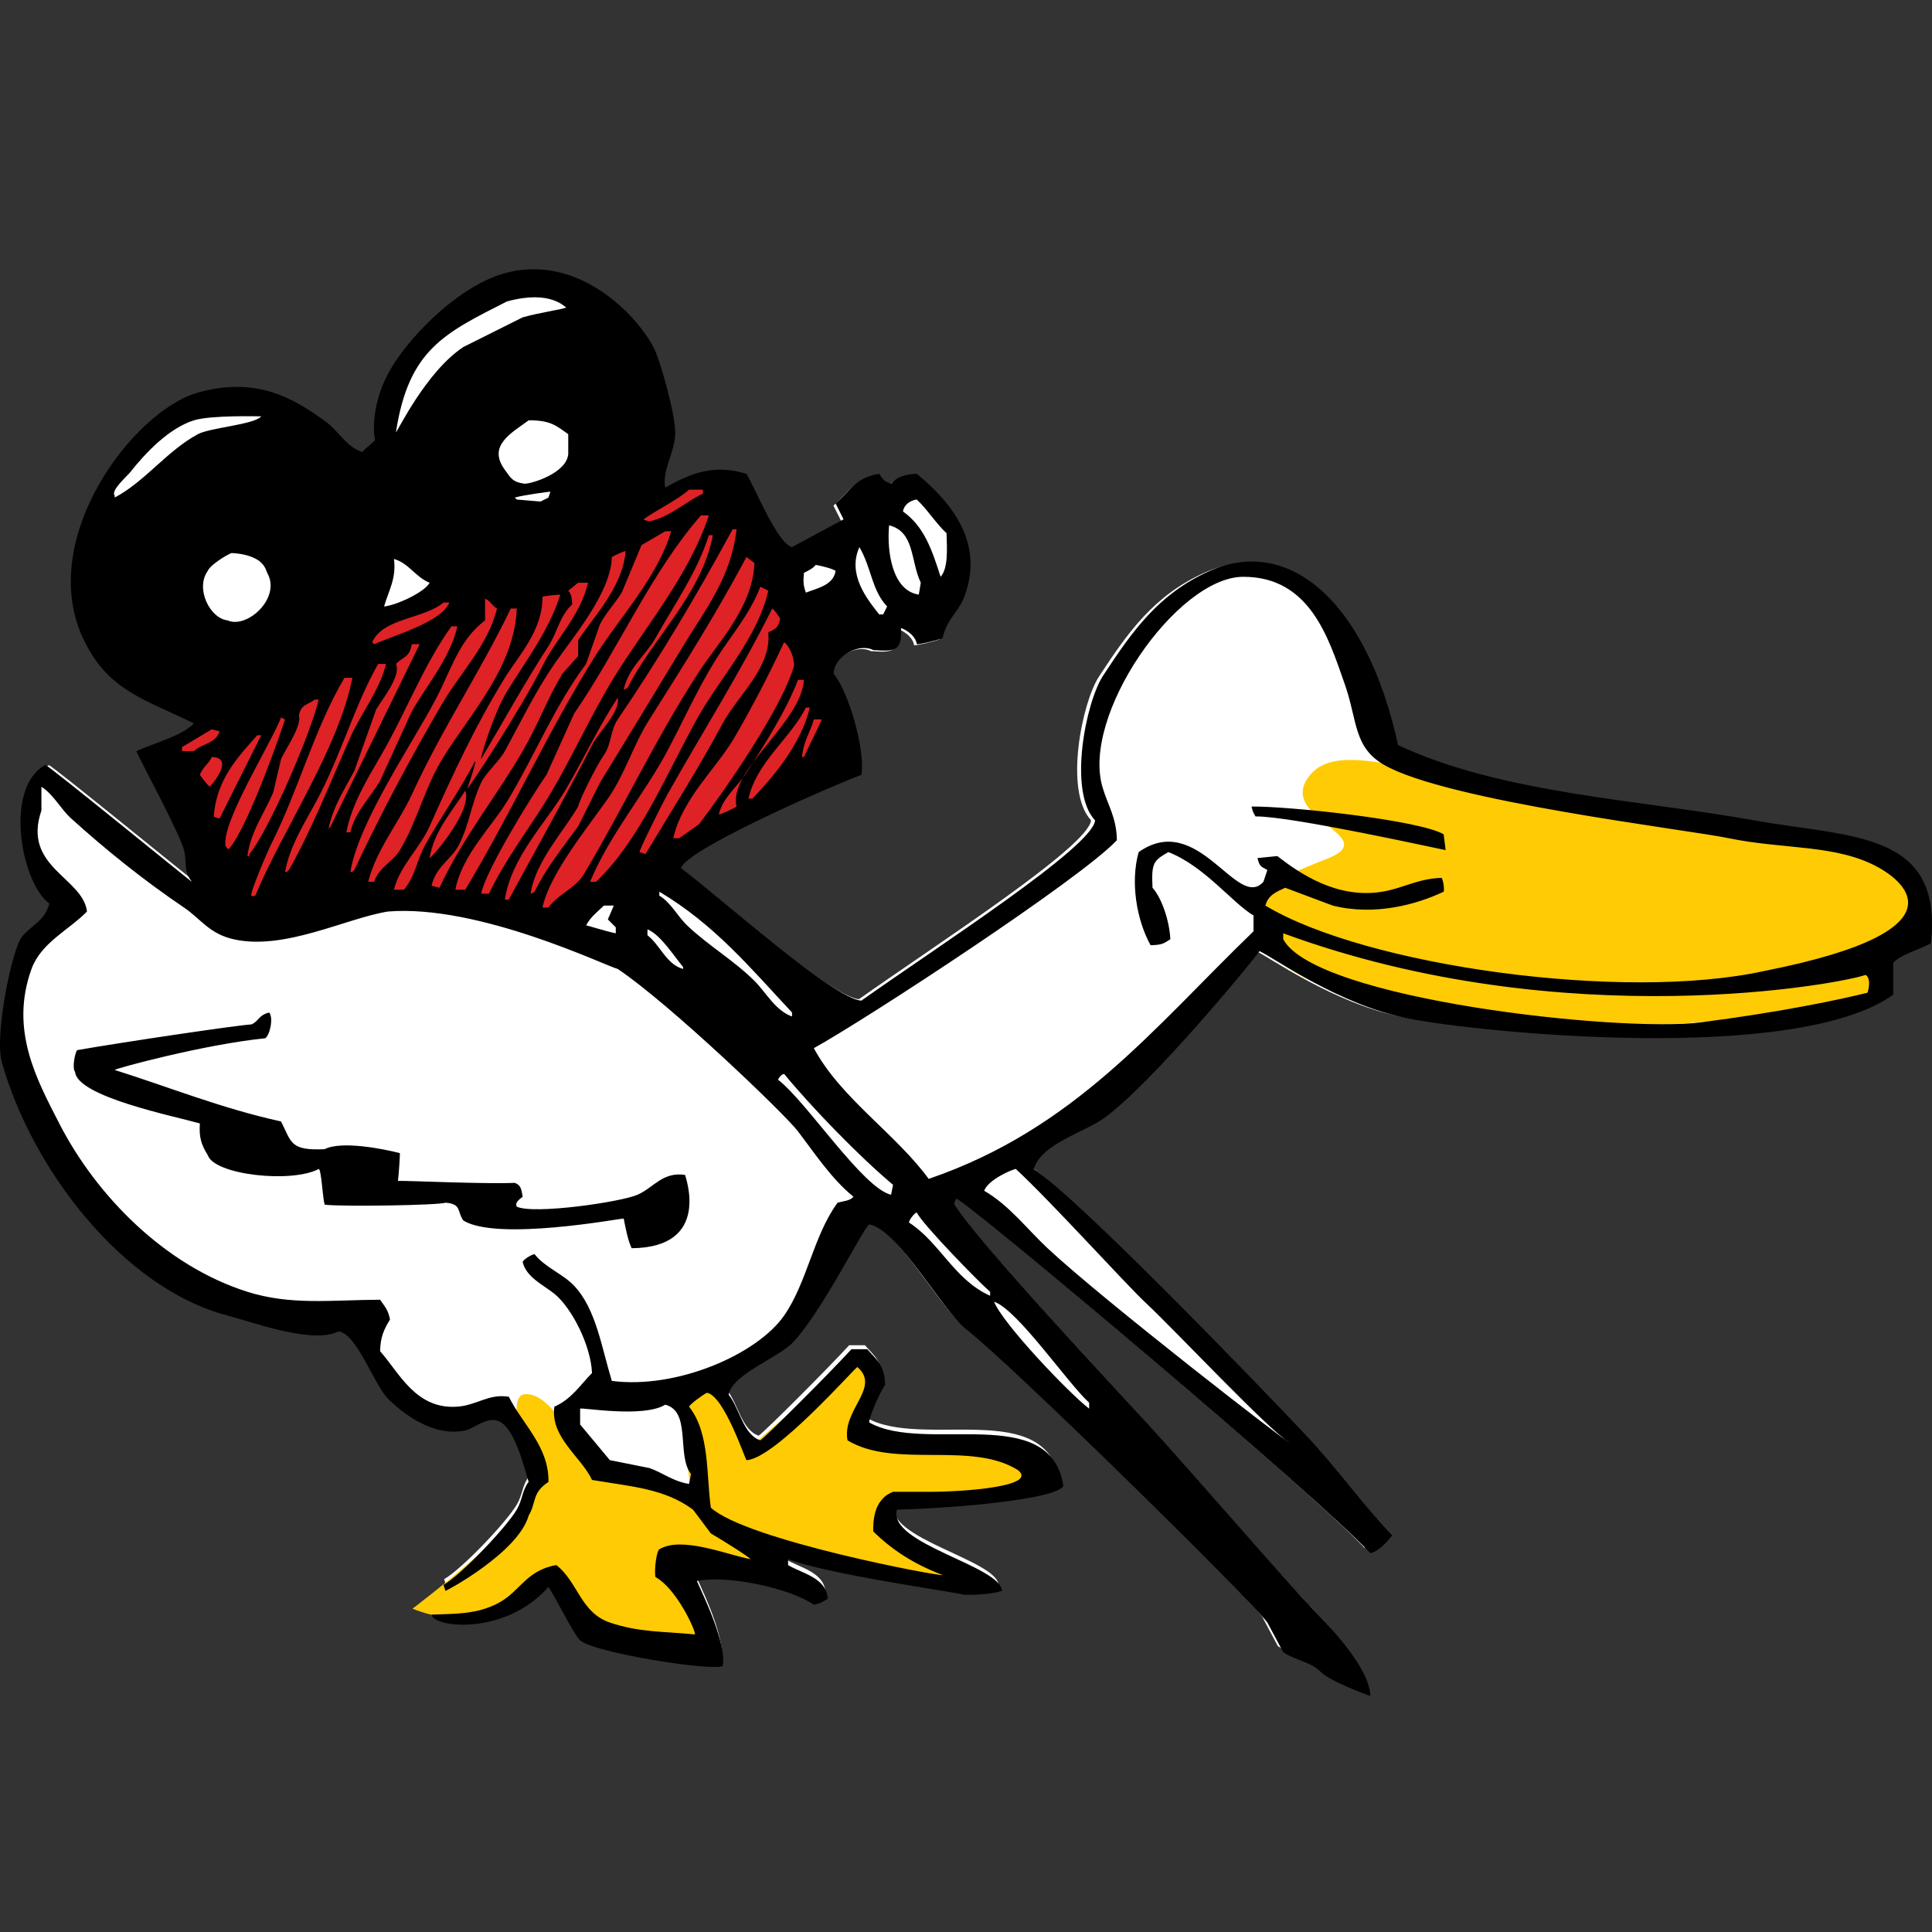
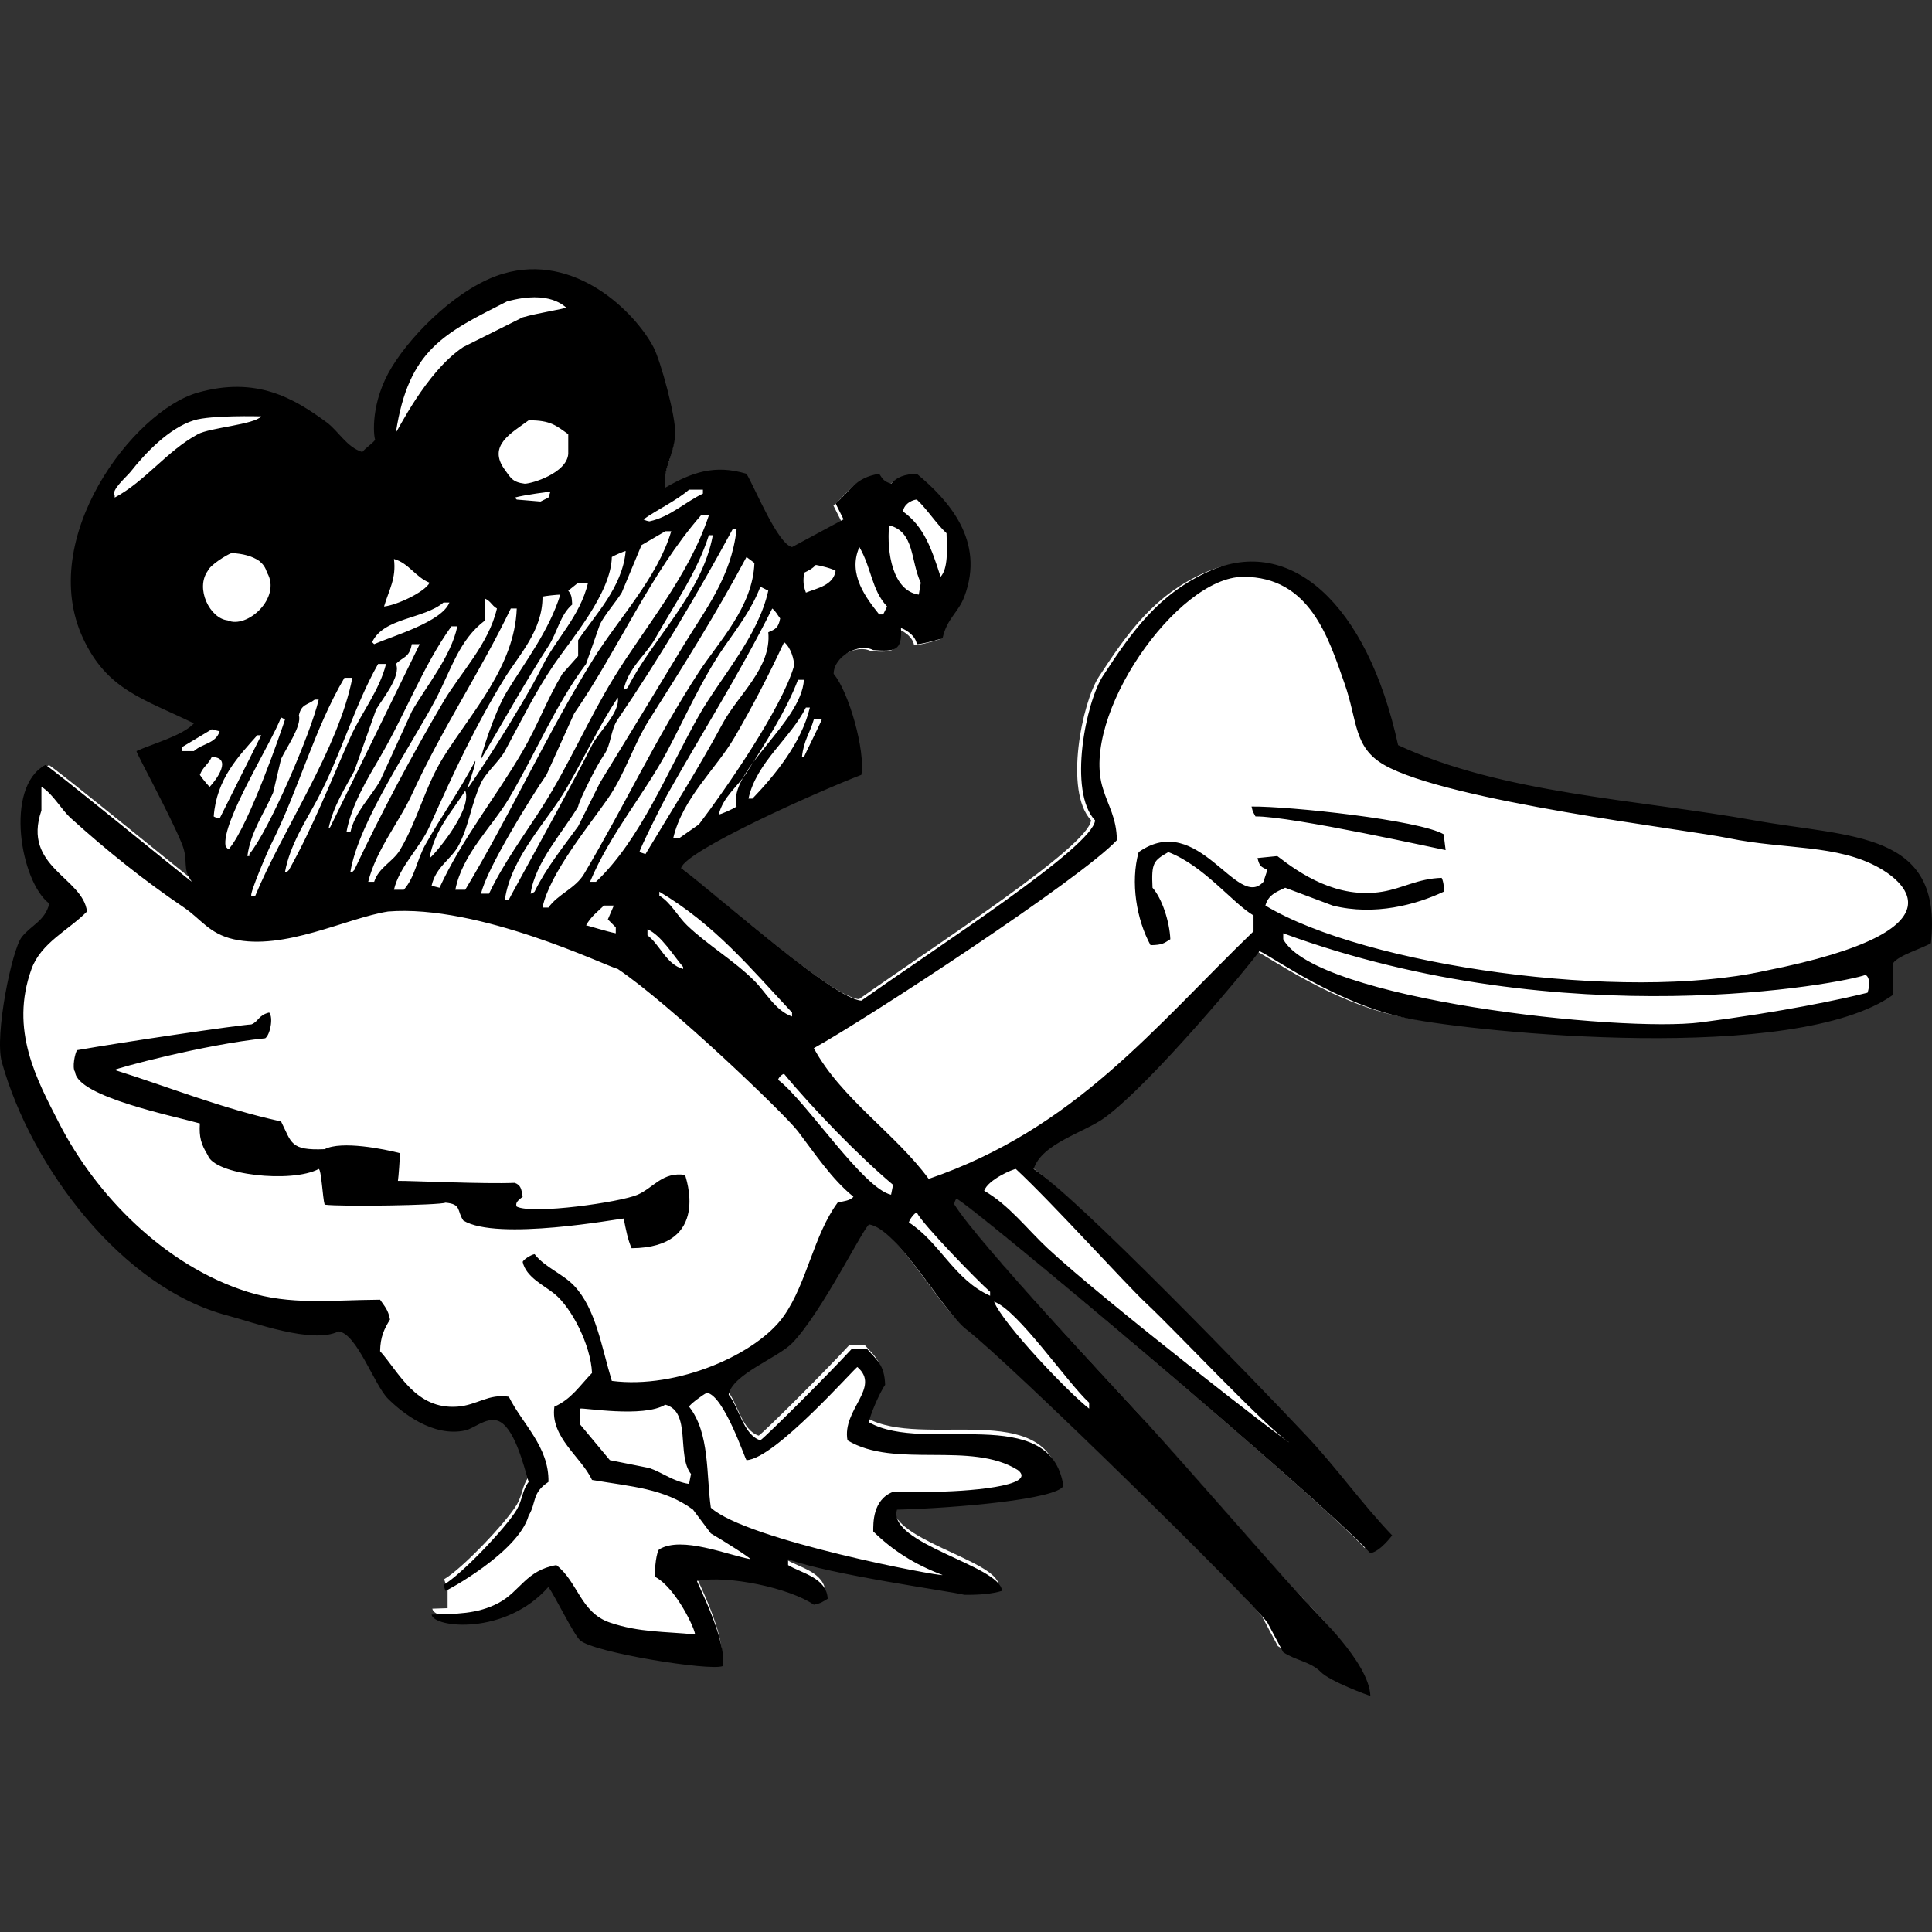
<svg xmlns="http://www.w3.org/2000/svg" version="1.1" id="dessin" x="0px" y="0px" width="500px" height="500px" viewBox="0 0 500 500" enable-background="new 0 0 500 500" xml:space="preserve">
  <rect x="0" y="0" width="500" height="500" fill="#333333" stroke="none" />
  <path id="white" fill-rule="evenodd" clip-rule="evenodd" fill="#FFFFFF" d="M497.1,243.826c-1.975,1.254-8.323,3.114-9.669,5.089  c0,2.714,0,5.428,0,8.142c-25.189,18.022-106.832,9.659-124.672,6.107c-17.84-3.553-34.242-15.498-38.165-17.302  c-2.249,3.232-27.405,33.666-39.692,42.745c-5.228,3.863-16.235,6.623-18.318,13.231c10.867,6.917,57.095,54.733,70.224,68.696  c7.662,8.149,14.134,17.349,21.882,25.443c-0.17,0.17-2.945,4.03-5.599,4.58c-13.938-15.073-103.564-90.264-106.353-91.087  c-0.339,0.339-0.679,1.357-0.51,1.525c6.133,9.762,40.571,46.368,49.362,55.976c10.641,11.634,37.995,43.255,41.727,46.816  c1.353,1.841,15.458,14.774,15.774,23.408c-0.339,0-10.392-3.724-12.722-6.106c-2.587-2.647-6.464-2.957-9.668-5.09  c-1.357-2.543-2.715-5.089-4.071-7.633c-5.523-7.177-66.502-66.969-77.348-75.313c-6.06-4.662-17.563-25.749-24.934-26.97  c-1.188,0.17-12.281,22.83-19.847,30.532c-3.695,3.762-15.471,8.045-16.284,13.23c2.68,3.229,3.769,10.348,8.143,11.704  c2.034-1.526,17.641-17.132,23.408-23.407c1.356,0,2.713,0,4.07,0c2.381,2.751,4.414,3.96,4.58,9.159  c-1.286,1.718-4.333,8.678-4.07,9.668c14.446,8.134,46.534-5.333,49.869,16.284c-1.646,3.431-27.361,5.701-42.745,6.106  c-2.583,8.741,26.589,14.395,26.969,20.863c-2.488,0.783-5.861,1.066-9.668,1.018c-3.236-0.849-34.776-5.197-45.289-9.159  c0,0.509,0,1.018,0,1.526c3.429,2.09,9.92,3.23,10.177,8.651c-1.315,0.764-1.619,1.142-3.563,1.526  c-6.241-4.293-22.105-7.661-30.021-6.106c0,0.509,7.764,15.33,6.615,21.882c-3.23,1.326-33.1-3.461-36.639-6.616  c-1.623-1.446-6.348-11.154-8.142-13.738c-11.058,12.598-29.556,10.512-30.022,7.123c1.343-0.051,2.655-0.082,3.949-0.131v-6.148  c-0.24,0.121-0.382,0.186-0.387,0.173c-0.17-0.508-0.339-1.017-0.509-1.526c4.555-2.585,16.129-14.762,18.828-19.337  c1.466-2.485,1.404-5.03,3.053-7.125c-1.337-4.462-3.799-14.576-8.141-15.774c-2.877-0.793-5.959,2.068-8.142,2.545  c-8.305,1.814-16.233-4.551-19.846-8.142c-3.568-3.547-7.997-16.76-12.722-17.302c-6.688,3.366-21.92-2.351-28.498-4.071  c-27.088-7.089-50.446-37.999-58.01-65.135c-1.92-6.888,2.595-28.813,5.088-32.059c2.39-3.11,5.969-4.098,7.124-8.651  c-7.36-5.457-11.667-29.917-1.018-35.621c0.51-0.169,37.657,30.193,37.657,30.023c-2.648-3.342-0.771-5.246-2.545-9.668  c-2.898-7.229-11.874-23.578-11.705-23.916c3.981-1.847,11.841-3.937,14.758-7.125c-13.156-6.376-22.319-8.622-28.497-21.881  c-11.926-25.601,12.854-58.4,29.515-63.1c15.047-4.245,24.652,1.437,33.076,7.633c3.067,2.256,5.138,6.385,9.16,7.633  c1.207-1.362,2.431-2.007,3.313-3.122c-0.44-1.206-1.241-9.694,4.321-18.759c5.533-9.026,17.496-20.655,28.496-23.917  c18.572-5.507,33.904,9.839,38.674,18.828c1.838,3.461,5.826,18.054,5.598,22.391c-0.294,5.588-3.424,9.43-2.544,13.739  c6.763-3.892,12.65-6.037,20.864-3.562c2.218,3.686,7.977,17.989,11.703,18.828c4.41-2.374,8.821-4.75,13.231-7.123  c-0.679-1.357-1.357-2.714-2.036-4.072c3.733-3.172,4.948-6.641,11.196-7.633c0.925,1.397,1.19,1.948,3.052,2.544  c1.508-1.703,3.444-2.451,6.616-2.544c8.082,6.712,17.646,17.173,12.213,31.55c-1.584,4.192-4.428,5.519-5.598,10.687  c-1.866,0.679-6.276,1.696-6.616,1.526c-0.376-2.625-3.901-4.241-4.071-4.07c0.324,5.777-1.486,6.02-7.123,5.596  c-3.69-1.92-10.153,1.618-10.178,6.107c3.942,4.672,8.185,19.809,7.124,25.952c-11.483,4.427-45.09,19.455-46.307,23.917  c10.685,8.142,39.249,33.695,46.307,34.095c19.731-13.988,59.522-39.543,60.046-46.307c-7.011-7.46-2.351-30.441,2.035-37.148  c7.489-11.451,14.317-21.143,27.479-26.97c20.471-9.062,40.305,8.006,48.342,44.78c26.772,12.488,61.559,13.948,91.597,19.338  C476.611,216.725,500.28,214.923,497.1,243.826z" />
-   <path id="red_1_" fill-rule="evenodd" clip-rule="evenodd" fill="#DE2226" d="M39,195c0,0,123-73,145.5-70s35,73.5,35,73.5l-80,43  c0,0-17-9.5-36-7s-47,5.5-47,5.5L39,195z" />
-   <path id="yellow_1_" fill-rule="evenodd" clip-rule="evenodd" fill="#FFCB04" d="M484.25,248.329c0,0,4.5,7.5,2.5,9.5  s-111.5,21-154.5-8c-11.5-12-7.5-18.5-7.5-18.5s3-3,18.5-9c15.5-6-14-10.5-4-22c10.134-11.654,44,8,93.5,11  c49.5,3,63.5,14.5,63.5,22L484.25,248.329z M229.75,388.829c0,0-8,5,17.5,19c0,0-29.182,2.805-49-7c-0.5,5-16,6-20,4.5s5,22,5,22  s-29.5-1-33-5s-6-14-6-14s-20.5,10.5-26,10.5s-11.5-2.5-11.5-2.5s32.5-24.5,31-31.5s-7-23.5-2-24s9.5,7,9.5,7l8,12l26,8.5l-4-26.5  l9.5-3l8.5,16.5l27.5-24c0,0,8.5-0.5,0,17c13,5.5,45,8,45.5,12C269.75,388.829,229.75,388.829,229.75,388.829z" />
-   <path id="blackline" fill-rule="evenodd" clip-rule="evenodd" d="M111.694,417.861c6.188-0.237,11.774-0.033,17.427-3.075  c5.5-2.96,7.066-8.415,14.865-9.739c5.598,4.354,6.243,12.275,13.839,14.864s14.19,2.294,22.041,3.076  c0.171-1.025-4.782-11.878-10.251-14.865c-0.342-2.05,0.342-6.834,1.025-7.176c5.795-3.5,17.69,1.485,23.579,2.563  c0-0.342-7.006-4.784-10.251-6.663c-1.538-2.05-3.076-4.101-4.613-6.15c-7.429-5.484-15.867-5.945-26.141-7.688  c-2.744-5.932-10.894-11.051-9.739-18.966c4.42-1.943,6.622-5.52,9.739-8.713c-0.315-7.253-5.316-16.927-9.739-20.503  c-2.723-2.203-7.319-4.285-8.201-8.201c0-0.513,2.05-1.88,3.076-2.051c2.698,3.455,7.27,5.046,10.251,8.201  c5.628,5.957,7.038,15.718,9.739,24.604c16.869,2.192,37.64-6.896,44.593-16.915c5.964-8.594,7.622-20.777,13.839-29.216  c1.451-0.401,3.227-0.456,4.101-1.538c-5.571-4.505-9.979-11.154-14.352-16.915c-3.399-4.479-33.208-33.012-46.644-42.03  c-2.904-0.684-35.871-16.764-59.458-14.865c-10.751,1.701-26.838,10.171-39.98,7.176c-6.323-1.441-8.457-5.249-12.814-8.201  c-10.484-7.102-19.98-14.726-29.216-23.065c-2.729-2.463-4.526-6.19-7.689-8.201c0,2.05,0,4.101,0,6.151  c-5.051,14.634,10.758,17.342,11.79,26.141c-4.637,4.76-11.886,8.05-14.352,14.865c-5.715,15.79,1.347,28.609,7.176,39.98  c9.595,18.719,27.387,36.84,48.694,43.568c11.169,3.526,21.417,2.133,34.342,2.05c1.166,1.744,2.064,2.519,2.563,5.126  c-1.514,2.482-2.488,4.442-2.563,8.201c4.903,5.471,9.191,15.135,19.99,14.352c5.123-0.371,8.061-3.417,13.327-2.563  c3.508,7.085,10.438,12.921,10.251,22.04c-4.388,2.883-3.045,5.306-5.126,8.714c-2.638,9.518-21.472,19.623-21.528,19.478  c-0.171-0.512-0.342-1.024-0.513-1.537c4.589-2.604,16.246-14.869,18.965-19.478c1.477-2.504,1.414-5.067,3.075-7.177  c-1.347-4.495-3.827-14.683-8.201-15.89c-2.897-0.799-6.001,2.083-8.201,2.563c-8.365,1.827-16.351-4.584-19.99-8.201  c-3.594-3.572-8.054-16.882-12.814-17.428c-6.736,3.391-22.081-2.367-28.704-4.101c-27.286-7.141-50.814-38.275-58.433-65.608  c-1.935-6.938,2.613-29.022,5.125-32.292c2.407-3.133,6.011-4.128,7.176-8.714c-7.414-5.497-11.753-30.135-1.025-35.88  c0.513-0.171,37.93,30.413,37.93,30.242c-2.667-3.367-0.777-5.285-2.563-9.739c-2.92-7.282-11.96-23.75-11.789-24.091  c4.01-1.859,11.927-3.965,14.865-7.176c-13.251-6.423-22.481-8.685-28.704-22.041C9.468,139.378,34.429,106.34,51.21,101.605  c15.158-4.276,24.832,1.447,33.317,7.688c3.089,2.272,5.176,6.432,9.227,7.688c1.215-1.372,2.448-2.021,3.336-3.145  c-0.443-1.214-1.25-9.765,4.352-18.896c5.574-9.091,17.624-20.805,28.704-24.091c18.707-5.547,34.15,9.911,38.955,18.965  c1.851,3.486,5.868,18.185,5.638,22.553c-0.296,5.63-3.448,9.499-2.563,13.839c6.813-3.92,12.743-6.081,21.015-3.588  c2.236,3.713,8.036,18.12,11.789,18.965c4.442-2.392,8.885-4.784,13.327-7.176c-0.683-1.367-1.367-2.734-2.05-4.101  c3.76-3.195,4.984-6.689,11.276-7.688c0.932,1.408,1.2,1.962,3.075,2.563c1.519-1.715,3.469-2.469,6.664-2.563  c8.14,6.761,17.774,17.298,12.302,31.779c-1.596,4.223-4.459,5.559-5.638,10.764c-1.879,0.684-6.322,1.709-6.664,1.538  c-0.379-2.645-3.93-4.271-4.101-4.1c0.326,5.82-1.497,6.064-7.176,5.638c-3.716-1.934-10.226,1.629-10.251,6.151  c3.971,4.706,8.245,19.953,7.176,26.141c-11.567,4.459-45.417,19.596-46.644,24.091c10.763,8.201,39.535,33.94,46.644,34.343  c19.875-14.09,59.956-39.832,60.484-46.644c-7.062-7.514-2.368-30.662,2.05-37.418c7.544-11.534,14.422-21.297,27.68-27.166  c20.619-9.128,40.598,8.065,48.693,45.106c26.967,12.579,62.007,14.05,92.263,19.478c24.981,4.481,48.823,2.666,45.619,31.779  c-1.989,1.263-8.384,3.137-9.739,5.125c0,2.733,0,5.468,0,8.201c-25.373,18.153-107.609,9.729-125.579,6.151  s-34.491-15.61-38.443-17.428c-2.265,3.256-27.604,33.91-39.98,43.056c-5.266,3.892-16.354,6.671-18.452,13.327  c10.946,6.968,57.511,55.132,70.734,69.196c7.719,8.209,14.237,17.476,22.041,25.629c-0.171,0.171-2.966,4.06-5.639,4.613  c-14.039-15.183-104.319-90.921-107.127-91.75c-0.342,0.342-0.683,1.367-0.513,1.537c6.177,9.832,40.866,46.705,49.72,56.383  c10.719,11.718,38.271,43.569,42.03,47.157c1.362,1.854,15.57,14.882,15.89,23.578c-0.342,0-10.468-3.751-12.814-6.151  c-2.605-2.666-6.511-2.978-9.738-5.126c-1.367-2.562-2.734-5.126-4.101-7.688c-5.564-7.229-66.986-67.456-77.911-75.86  c-6.104-4.696-17.69-25.937-25.116-27.166c-1.196,0.171-12.37,22.996-19.99,30.754c-3.722,3.789-15.583,8.104-16.402,13.327  c2.699,3.253,3.795,10.423,8.201,11.789c2.05-1.537,17.77-17.257,23.579-23.578c1.367,0,2.733,0,4.1,0  c2.398,2.771,4.446,3.989,4.613,9.227c-1.296,1.73-4.366,8.74-4.101,9.738c14.551,8.192,46.873-5.372,50.232,16.402  c-1.657,3.456-27.561,5.743-43.056,6.151c-2.602,8.805,26.784,14.499,27.167,21.015c-2.507,0.789-5.904,1.074-9.739,1.025  c-3.259-0.855-35.029-5.235-45.619-9.227c0,0.513,0,1.025,0,1.538c3.455,2.104,9.993,3.254,10.251,8.714  c-1.325,0.77-1.631,1.15-3.588,1.538c-6.287-4.324-22.268-7.718-30.241-6.151c0,0.513,7.82,15.441,6.663,22.041  c-3.254,1.336-33.34-3.486-36.905-6.664c-1.635-1.457-6.395-11.235-8.201-13.839C130.796,423.375,112.164,421.274,111.694,417.861z   M131.171,78.027c-16.192,8.226-25.411,12.435-28.704,33.83c0.342,0,7.691-15.57,17.428-22.041  c5.125-2.563,10.252-5.126,15.377-7.688c3.892-1.139,11.105-2.221,11.276-2.563C146.207,79.565,142.546,74.875,131.171,78.027z   M50.186,108.781c-6.446,2.015-12.519,8.405-16.402,13.327c-0.937,1.188-5.221,4.864-4.101,6.151c0,0.171,0,0.341,0,0.512  c7.912-4.199,13.496-12.075,21.528-16.402c3.188-1.717,14.587-2.463,16.402-4.613C67.271,107.756,54.634,107.391,50.186,108.781z   M136.81,108.781c-4.385,3.26-10.774,6.532-6.151,12.814c1.488,2.021,1.92,3.193,5.126,3.588c1.879,0,10.863-2.741,11.276-7.688  c0-1.708,0-3.417,0-5.125C143.96,110.18,142.503,108.736,136.81,108.781z M178.328,126.721c-3.31,2.879-8.364,5.224-11.79,7.689  c0.171,0.171,1.196,0.512,1.538,0.512c5.319-1.125,9.278-5.021,13.839-7.176c0-0.342,0-0.684,0-1.025  C180.72,126.721,179.524,126.721,178.328,126.721z M133.222,128.771c0.171,0.171,0.342,0.342,0.513,0.513  c2.05,0.171,4.101,0.342,6.151,0.513c0.683-0.342,1.367-0.684,2.05-1.025c0.171-0.512,0.341-1.025,0.512-1.538  C142.277,127.234,135.673,128.068,133.222,128.771z M233.686,132.36c5.462,3.914,7.428,9.702,9.739,16.915  c1.966-2.205,1.679-6.957,1.538-11.276c-2.794-2.621-4.876-6.044-7.688-8.714C236.59,129.284,234.056,130.046,233.686,132.36z   M181.403,133.385c-13.076,14.969-21.353,34.661-32.805,51.257c-2.392,5.296-4.784,10.594-7.176,15.89  c-3.831,5.467-15.655,24.622-16.915,30.754c0.684,0,1.367,0,2.05,0c3.749-7.952,9.281-15.374,13.84-22.553  c6.953-10.95,11.742-22.361,18.452-33.317c8.081-13.192,19.319-26.151,24.604-42.031  C182.771,133.385,182.086,133.385,181.403,133.385z M230.098,135.948c-0.64,7.036,0.917,16.953,7.688,17.94  c0.17-1.025,0.342-2.05,0.512-3.076C235.584,145.062,236.765,137.629,230.098,135.948z M189.604,136.973  c-9.364,17.22-19.091,33.582-29.729,49.207c-1.954,2.87-1.614,6.443-3.588,9.226c-1.949,2.748-6.493,11.96-6.664,13.327  c-3.704,6.337-11.147,14.381-12.302,22.553c0.171,0,0.854-0.342,1.025-0.513c2.988-6.136,7.428-11.607,11.276-16.915  c1.879-3.758,3.759-7.518,5.638-11.276c7.217-11.768,14.232-23.302,21.528-35.368c5.713-9.447,12.434-17.739,13.839-30.242  C190.288,136.973,189.946,136.973,189.604,136.973z M172.177,137.485c-2.05,1.196-4.101,2.392-6.151,3.588  c-1.708,4.1-3.417,8.202-5.126,12.302c-1.483,2.391-4.399,5.705-5.638,8.201c-1.196,3.417-2.392,6.834-3.588,10.251  c-7.928,10.567-12.938,22.952-19.99,34.854c-4.285,7.232-12.058,14.367-13.839,23.579c0.854,0,1.708,0,2.563,0  c11.636-19.333,21.175-40.507,33.317-59.971c6.315-10.124,16.418-20.768,19.99-32.805  C173.202,137.485,172.689,137.485,172.177,137.485z M183.454,138.511c-3.001,9.542-9.1,18.204-13.839,26.653  c-2.438,4.346-7.046,7.694-8.201,13.327c0.171,0,0.854-0.342,1.025-0.513c6.385-12.718,19.244-24.214,22.041-39.468  C184.137,138.511,183.795,138.511,183.454,138.511z M222.409,141.586c-3.181,7.105,2,13.462,5.126,17.427c0.342,0,0.684,0,1.025,0  c0.342-0.683,0.684-1.367,1.025-2.05C225.544,152.666,225.6,147.077,222.409,141.586z M158.338,144.149  c-0.148,9.29-10.615,21.453-14.865,27.679c-5.028,7.365-8.503,14.643-12.814,22.553c-1.409,2.584-4.967,5.648-6.151,8.201  c-2.648,5.709-2.922,10.397-5.638,15.89c-1.945,3.935-6.071,5.712-7.176,10.764c0.683,0.171,1.367,0.342,2.05,0.513  c5.922-12.824,14.66-23.508,21.528-35.367c4.006-6.917,6.262-13.302,10.251-19.99c1.367-1.538,2.734-3.076,4.101-4.613  c0-1.367,0-2.734,0-4.101c4.238-6.436,11.443-13.598,12.302-23.065C161.584,142.611,159.192,143.636,158.338,144.149z   M59.924,143.124c-1.367,0.513-5.525,3.093-6.151,4.613c-3.29,4.58,0.548,12.308,5.125,12.814  c5.041,2.275,13.975-5.823,10.251-12.302c-0.521-1.503-0.992-2.167-2.05-3.076C65.251,143.895,62.861,143.28,59.924,143.124z   M193.192,144.149c-7.833,14.664-16.535,28.506-25.116,42.031c-4.275,6.736-6.194,13.906-10.764,20.502  c-4.819,6.955-15.14,19.457-16.915,28.191c0.512,0,1.025,0,1.538,0c2.496-3.516,6.975-4.924,9.226-8.713  c10.452-17.591,18.653-35.285,29.729-52.282c4.993-7.663,13.96-16.803,14.352-28.191  C194.56,145.174,193.875,144.661,193.192,144.149z M101.955,144.661c0.646,5.006-1.261,7.918-2.563,12.302  c3.228-0.333,10.493-3.685,11.789-6.151C107.493,149.331,105.817,145.752,101.955,144.661z M211.132,146.199  c-0.883,0.988-1.815,1.42-3.075,2.05c-0.166,2.311-0.246,3.005,0.512,5.125c2.949-1.176,7.095-1.882,7.689-5.638  C215.494,147.18,212.328,146.37,211.132,146.199z M321.772,149.274c-17.226,0-42.351,36.226-36.317,54.845  c1.289,4.324,3.535,7.574,3.589,13.327c-9.353,10.025-64.691,46.213-78.424,53.82c6.992,12.983,21.112,22.069,29.729,33.829  c37.982-13.014,58.324-39.241,84.062-64.071c0-1.367,0-2.734,0-4.101c-5.489-3.251-12.739-12.799-22.041-16.402  c-3.857,2.228-4.421,2.771-4.101,9.227c2.443,2.736,4.407,8.691,4.613,13.327c-1.676,1.07-2.064,1.484-5.126,1.538  c-3.61-6.575-5.258-16.281-3.075-24.091c15.49-10.896,25.487,15.3,32.292,7.689c0.342-1.025,0.684-2.05,1.025-3.076  c-1.731-0.921-1.997-0.845-2.563-3.075c1.709-0.171,3.418-0.342,5.126-0.513c5.863,4.533,15.458,11.142,27.166,9.226  c5.313-0.869,9.198-3.4,15.378-3.588c0.562,1.075,0.683,3.247,0.512,3.588c-7.091,3.352-17.895,6.303-28.703,3.588  c-4.101-1.538-8.202-3.076-12.302-4.613c-2.26,1.047-4.413,1.869-5.126,4.613c25.937,15.648,92.74,24.958,129.168,16.915  c55.143-10.901,33.729-24.39,29.729-26.654c-10.906-6.172-24.429-4.706-38.955-7.688c-10.593-2.221-72.854-9.585-89.188-18.965  c-8.003-4.596-6.852-11.332-10.251-21.016C343.817,165.071,338.998,149.274,321.772,149.274z M140.398,154.4  c0.077,8.749-6.194,15.28-9.739,21.015c-7.58,12.26-13.309,24.635-19.478,38.443c-2.489,5.571-7.823,10.391-9.226,16.402  c0.854,0,1.708,0,2.563,0c2.936-3.36,3.288-7.613,5.639-11.789c4.074-7.237,8.923-14.029,12.814-21.528  c0.342,0-1.056,4.348-2.05,7.176c0.342,0,14.037-20.771,19.478-31.779c3.494-7.069,9.703-12.777,11.789-21.528  c-0.854,0-1.709,0-2.563,0c-0.854,0.684-1.708,1.367-2.563,2.05c0.838,1.088,0.905,1.544,1.025,3.588  c-3.154,2.719-3.815,7.166-6.151,10.764c-6.042,9.305-11.556,19.352-17.428,29.217c-0.341,0,3.33-11.973,6.664-17.428  c4.728-7.736,10.89-15.686,13.839-25.116C144.157,153.888,141.081,154.229,140.398,154.4z M196.78,151.837  c-2.181,5.778-5.984,10.712-9.226,15.377c-5.94,8.548-9.963,17.937-14.865,27.167c-5.918,11.144-14.78,21.386-19.99,33.83  c0.513,0,1.025,0,1.538,0c11.633-11.023,18.504-28.697,26.653-43.056c5.489-9.672,15.325-20.395,17.94-32.292  C198.147,152.521,197.464,152.179,196.78,151.837z M125.533,154.913c0,1.879,0,3.759,0,5.639  c-6.775,5.121-8.674,12.626-12.814,20.502c-5.931,11.284-19.911,31.608-22.041,44.594c0.171,0,0.342,0,0.513,0  c0.171-0.171,0.342-0.342,0.513-0.513c6.732-14.307,14.895-29.728,23.065-43.568c4.394-7.442,11.667-14.795,13.839-24.091  C127.115,156.584,127.181,155.731,125.533,154.913z M114.769,155.938c-5.09,4.295-15.546,3.907-18.452,10.251  c0.171,0.171,0.341,0.341,0.512,0.512c5.003-2.178,17.495-5.759,19.478-10.764C115.794,155.938,115.282,155.938,114.769,155.938z   M132.197,157.476c-8.118,16.849-17.492,30.485-25.629,48.182c-3.272,7.117-9.235,14.31-11.276,22.553c0.513,0,1.025,0,1.538,0  c1.181-3.731,4.863-5.186,6.664-8.201c4.596-7.697,6.458-16.386,11.276-24.091c7.295-11.666,18.414-23.455,18.965-38.443  C133.222,157.476,132.709,157.476,132.197,157.476z M199.856,157.476c-8.419,16.844-18.191,32.209-27.167,48.182  c-1.175,2.091-7.41,14.587-7.176,14.864c0.513,0.171,1.025,0.342,1.538,0.513c6.772-11.272,13.671-22.063,19.99-33.83  c3.94-7.337,12.683-14.378,11.789-23.578c1.892-0.799,2.626-1.169,3.076-3.588C201.122,159.036,200.857,158.282,199.856,157.476z   M116.819,162.089c-7.408,10.375-11.668,22.186-18.452,33.83c-3.202,5.495-7.46,12.465-8.714,19.478c0.342,0,0.684,0,1.025,0  c1.144-5.231,5.362-9.219,7.689-13.327c2.733-5.979,5.467-11.96,8.201-17.94c3.675-6.488,10.173-14.199,11.79-22.041  C117.845,162.089,117.332,162.089,116.819,162.089z M202.931,166.189c-4.035,8.665-8.162,16.598-12.814,24.603  c-4.728,8.135-13.471,15.715-15.89,26.141c0.512,0,1.025,0,1.538,0c1.708-1.196,3.417-2.392,5.125-3.588  c6.867-9.038,21.441-30.028,24.604-41.005C205.583,170.766,204.667,167.544,202.931,166.189z M106.568,166.702  c-0.619,3.553-2.184,3.165-4.101,5.126c1.465,3.072-3.672,9.294-5.125,11.789c-1.879,5.296-3.759,10.594-5.638,15.89  c-2.344,4.417-5.451,9.092-6.664,14.865c0.085,0,0.513-0.342,0.513-0.513c7.688-15.717,15.378-31.439,23.065-47.157  C107.935,166.702,107.251,166.702,106.568,166.702z M97.854,171.828c-6.193,10.937-9.65,23.75-15.89,35.367  c-2.9,5.4-6.942,11.554-8.201,18.453c0.171,0,0.342,0,0.513,0c0.171-0.171,0.341-0.342,0.512-0.513  c6.081-10.851,10.644-22.494,15.89-34.342c2.693-6.081,7.547-12.109,9.227-18.965C99.221,171.828,98.538,171.828,97.854,171.828z   M89.141,175.416c-7.868,13.347-11.9,29.102-18.965,43.056c-0.897,1.772-5.649,12.892-5.126,13.327c0,0.171,0.684,0.171,1.025,0  c7.053-16.995,21.552-38.035,25.116-56.383C90.508,175.416,89.824,175.416,89.141,175.416z M206.519,175.928  c-2.971,7.884-8.709,16.848-13.327,24.091c-2.247,3.524-6.027,6.135-7.176,10.764c0.512,0,3.588-1.367,4.613-2.05  c-2.312-9.222,16.74-21.611,17.428-32.804C207.544,175.928,207.032,175.928,206.519,175.928z M159.875,180.542  c-4.949,7.552-8.479,15.199-13.327,23.578c-4.833,8.354-14.237,17.541-15.89,28.704c0.342,0,0.684,0,1.025,0  c0-0.171,16.301-29.555,21.528-39.98C154.932,189.412,160.546,184.358,159.875,180.542z M81.452,181.054  c-1.92,1.49-3.46,1.093-4.101,4.101c0.823,2.638-3.371,8.563-4.613,11.277c-0.683,2.904-1.367,5.809-2.05,8.713  c-2.196,5.121-5.813,10.045-6.663,16.402c0.171,0,0.341,0,0.512,0c0-0.171,0-0.342,0-0.513c5.093-6.125,15.921-31.249,17.94-39.98  C82.136,181.054,81.794,181.054,81.452,181.054z M208.569,183.104c-3.991,8.008-12.791,14.133-14.864,23.578  c0.341,0,0.684,0,1.025,0c5.71-5.925,12.726-14.454,14.865-23.578C209.253,183.104,208.911,183.104,208.569,183.104z   M72.738,185.667c-2.531,6.693-15.574,27.274-14.352,33.317c0.727,1.134,1.025,0.684,1.025,0.513  c5.053-6.067,13.498-30.583,14.352-33.317C73.422,186.009,73.08,185.838,72.738,185.667z M210.62,186.18  c-0.999,3.531-2.629,5.414-3.075,9.739c0.171,0,0.342,0,0.513,0c0-0.171,4.613-9.397,4.613-9.739  C211.987,186.18,211.303,186.18,210.62,186.18z M54.798,188.742c-2.563,1.538-5.126,3.076-7.688,4.613c0,0.342,0,0.684,0,1.025  c1.025,0,2.05,0,3.076,0c2.17-2.011,5.625-1.89,6.663-5.126C56.166,189.084,55.482,188.913,54.798,188.742z M66.587,190.28  c-4.915,5.527-10.548,11.313-11.276,21.015c0.171,0.171,1.196,0.513,1.538,0.513c3.588-7.175,7.176-14.353,10.764-21.528  C67.271,190.28,66.929,190.28,66.587,190.28z M54.798,195.918c-0.923,1.963-2.212,2.427-3.075,4.613  c0.976,1.442,2.563,3.247,2.563,3.076C56.11,201.705,60.205,195.98,54.798,195.918z M120.408,204.632  c-3.299,5.212-8.073,10.354-9.227,17.428C111.694,222.06,122.389,209.801,120.408,204.632z M323.898,208.732  c9.853-0.102,43.385,3.497,49.719,7.176c0.171,1.367,0.342,2.734,0.513,4.101c-0.342,0-40.208-8.884-49.206-8.714  C324.361,210.22,324.255,210.321,323.898,208.732z M170.639,230.773c0,0.342,0,0.684,0,1.025c2.944,1.734,4.752,5.37,7.176,7.688  c5.433,5.196,12.105,9.054,17.427,14.352c2.984,2.972,5.424,7.707,9.739,9.227c0-0.343,0-0.684,0-1.025  C194.034,250.322,184.94,239.294,170.639,230.773z M156.288,234.361c-1.76,1.719-3.354,2.833-4.613,5.125  c0.342,0,5.277,1.586,7.688,2.05c0-0.513,0-1.025,0-1.538c-0.683-0.684-1.367-1.367-2.05-2.05c0.513-1.196,1.025-2.392,1.538-3.588  C157.996,234.361,157.142,234.361,156.288,234.361z M167.564,240.512c0,0.513,0,1.025,0,1.538c3.248,2.471,4.898,7.547,9.226,8.714  c0-0.171,0-0.342,0-0.513C174.412,247.471,171.019,241.921,167.564,240.512z M332.1,241.537c0,0.513,0,1.025,0,1.538  c8.322,15.55,87.213,24.207,108.143,21.503s35.953-5.891,43.065-7.664c0.342-0.854,0.922-3.866-0.513-4.613  C477.422,254.375,405.172,268.375,332.1,241.537z M102.98,305.608c3.368-0.038,22.554,0.854,30.242,0.513  c1.59,0.622,1.686,1.529,2.05,3.588c-1.081,0.84-2.041,1.594-1.538,2.563c4.268,2.096,26.873-1.159,31.267-3.075  c4.14-1.805,6.464-6.012,12.302-5.126c0,0.342,6.994,18.805-13.839,18.966c-0.967-2.101-1.495-4.844-2.05-7.688  c-1.025,0-32.795,5.934-41.518,0.512c-1.699-2.534-0.392-4.241-4.613-4.612c-1.41,0.673-27.011,1.09-31.267,0.512  c-0.513-1.708-0.854-9.226-1.538-9.226c-7.007,3.733-27.043,1.541-28.704-3.588c-1.738-2.791-2.279-4.682-2.05-8.201  c-6.589-1.887-31.708-6.891-32.292-13.327c-0.838-1.088,0-4.955,0.513-5.639c11.617-2.05,41.689-6.492,45.106-6.663  c1.87-0.717,1.804-2.406,4.613-3.075c1.154,1.343,0.201,5.847-1.025,6.663c-15.591,1.547-38.955,7.859-38.955,8.201  c14.106,4.438,27.607,9.938,43.056,13.327c2.768,5.495,2.313,7.565,11.277,7.176c4.395-2.271,15.52-0.01,19.478,1.025  C103.493,299.799,103.151,304.583,102.98,305.608z M201.394,279.467c7.247,5.497,21.911,28.073,29.216,29.729  c0.171-0.854,0.342-1.709,0.513-2.563c-8.725-7.312-20.958-19.918-28.191-28.704C202.418,277.93,201.394,278.955,201.394,279.467z   M254.701,308.171c6.408,3.662,11.149,9.957,16.402,14.865c14.54,13.585,62.533,50.744,62.533,50.231  c-5.205-3.07-29.552-29.01-36.904-35.88c-5.551-5.187-24.311-26.013-33.83-34.854C262.219,302.533,255.74,305.234,254.701,308.171z   M235.223,316.372c8.003,5.142,11.764,14.866,21.016,18.966c0-0.343,0-0.684,0-1.025c-3.042-2.619-17.601-17.588-18.966-20.503  C236.761,313.81,235.394,315.519,235.223,316.372z M257.264,336.875c2.31,5.789,19.458,23.753,24.604,27.679  c0-0.513,0-1.025,0-1.537C276.149,357.784,263.388,338.972,257.264,336.875z M193.192,377.881  c-0.342-0.171-5.816-16.755-10.251-17.428c-1.367,0.684-4.442,3.075-4.613,3.588c5.405,6.806,4.434,17.711,5.638,26.142  c9.205,8.442,59.8,17.939,59.971,17.427c-7.293-2.775-12.899-6.339-17.94-11.276c0-2.05-0.201-8.208,5.125-10.251  c3.075,0,6.151,0,9.227,0c9.684-0.003,28.448-1.457,23.066-5.639c-12.151-7.61-31.771-0.245-44.082-7.688  c-1.474-7.97,8.713-13.63,2.563-18.965C221.384,353.79,200.54,377.623,193.192,377.881z M150.137,364.554c0,1.366,0,2.734,0,4.101  c2.563,3.075,5.126,6.151,7.688,9.227c3.417,0.684,6.834,1.367,10.251,2.05c3.383,1.171,6.21,3.505,10.251,4.101  c0.171-0.854,0.341-1.709,0.512-2.563c-3.813-4.788,0.163-16.157-6.663-17.94C166.528,367.018,150.649,364.212,150.137,364.554z   M1050.882,530.821c-1.989,1.264-8.384,3.137-9.739,5.126c0,2.733,0,5.468,0,8.201c-25.373,18.153-107.609,9.729-125.579,6.151  s-34.491-15.61-38.443-17.428c-2.265,3.256-27.604,33.91-39.98,43.056c-5.266,3.892-16.354,6.671-18.452,13.327  c10.946,6.968,57.511,55.132,70.734,69.196c7.719,8.209,14.237,17.476,22.041,25.629c-0.171,0.171-2.966,4.06-5.639,4.613  c-14.039-15.183-104.318-90.921-107.127-91.75c-0.342,0.342-0.684,1.367-0.514,1.537c6.178,9.832,40.866,46.705,49.721,56.383  c10.719,11.718,38.271,43.569,42.03,47.157c1.362,1.854,15.57,14.882,15.89,23.578c-0.342,0-10.468-3.751-12.814-6.151  c-2.605-2.666-6.511-2.978-9.738-5.126c-1.367-2.562-2.734-5.126-4.101-7.688c-5.564-7.229-66.986-67.456-77.911-75.86  c-6.104-4.696-17.69-25.937-25.115-27.166c-1.196,0.171-12.37,22.996-19.991,30.754c-3.722,3.789-15.583,8.104-16.402,13.327  c2.699,3.253,3.796,10.423,8.202,11.789c2.049-1.537,17.77-17.257,23.578-23.578c1.366,0,2.732,0,4.1,0  c2.398,2.771,4.445,3.989,4.613,9.227c-1.296,1.73-4.365,8.74-4.1,9.738c14.551,8.192,46.872-5.372,50.231,16.402  c-1.657,3.456-27.561,5.743-43.056,6.151c-2.602,8.805,26.783,14.499,27.166,21.015c-2.507,0.789-5.904,1.074-9.739,1.025  c-3.259-0.855-35.028-5.235-45.618-9.227c0,0.513,0,1.025,0,1.538c3.454,2.104,9.992,3.254,10.251,8.714  c-1.325,0.77-1.631,1.15-3.589,1.538c-6.286-4.324-22.267-7.718-30.24-6.151c0,0.513,7.82,15.441,6.663,22.041  c-3.254,1.336-33.341-3.486-36.905-6.664c-1.635-1.457-6.395-11.235-8.201-13.839c-11.139,12.689-29.771,10.589-30.241,7.176  c1.353-0.052,2.675-0.083,3.978-0.132v-6.193c-0.242,0.122-0.385,0.187-0.39,0.174c-0.171-0.512-0.342-1.024-0.513-1.537  c4.588-2.604,16.246-14.869,18.965-19.478c1.477-2.504,1.414-5.067,3.075-7.177c-1.347-4.495-3.827-14.683-8.2-15.89  c-2.898-0.799-6.002,2.083-8.201,2.563c-8.365,1.827-16.352-4.584-19.99-8.201c-3.594-3.572-8.055-16.882-12.814-17.428  c-6.736,3.391-22.08-2.367-28.705-4.101c-27.285-7.141-50.813-38.275-58.432-65.608c-1.935-6.938,2.613-29.022,5.125-32.292  c2.407-3.133,6.012-4.128,7.176-8.714c-7.414-5.496-11.752-30.135-1.025-35.88c0.514-0.171,37.932,30.413,37.932,30.241  c-2.668-3.366-0.777-5.284-2.563-9.738c-2.92-7.281-11.96-23.749-11.79-24.09c4.011-1.86,11.928-3.966,14.865-7.177  c-13.252-6.423-22.481-8.685-28.704-22.04c-12.013-25.787,12.948-58.825,29.729-63.56c15.157-4.275,24.832,1.447,33.316,7.688  c3.09,2.272,5.176,6.432,9.227,7.688c1.216-1.372,2.448-2.021,3.337-3.145c-0.443-1.215-1.25-9.765,4.353-18.896  c5.573-9.092,17.623-20.806,28.703-24.091c18.707-5.547,34.15,9.911,38.955,18.965c1.852,3.486,5.868,18.186,5.639,22.554  c-0.296,5.629-3.449,9.498-2.563,13.839c6.813-3.92,12.742-6.081,21.016-3.588c2.234,3.713,8.035,18.12,11.788,18.965  c4.442-2.392,8.886-4.784,13.327-7.175c-0.684-1.367-1.367-2.734-2.051-4.102c3.761-3.195,4.984-6.689,11.277-7.688  c0.932,1.407,1.199,1.962,3.074,2.563c1.52-1.715,3.47-2.469,6.664-2.563c8.141,6.761,17.774,17.298,12.302,31.779  c-1.596,4.223-4.46,5.56-5.638,10.765c-1.88,0.684-6.322,1.708-6.664,1.537c-0.379-2.645-3.93-4.271-4.101-4.1  c0.326,5.819-1.497,6.063-7.175,5.637c-3.717-1.934-10.227,1.63-10.252,6.151c3.971,4.706,8.244,19.953,7.176,26.141  c-11.566,4.459-45.418,19.597-46.644,24.091c10.763,8.201,39.534,33.94,46.644,34.343c19.875-14.09,59.955-39.831,60.483-46.644  c-7.062-7.515-2.368-30.662,2.05-37.418c7.544-11.534,14.422-21.297,27.68-27.166c20.619-9.128,40.598,8.064,48.693,45.105  c26.967,12.579,62.007,14.05,92.263,19.479C1030.244,503.523,1054.086,501.708,1050.882,530.821z M757.691,579.516  c-3.4-4.479-33.207-33.012-46.644-42.03c-2.905-0.684-35.871-16.764-59.458-14.864c-10.752,1.701-26.838,10.171-39.98,7.175  c-6.324-1.44-8.457-5.248-12.814-8.2c-10.484-7.103-19.98-14.727-29.217-23.066c-2.729-2.463-4.525-6.189-7.688-8.201  c0,2.051,0,4.102,0,6.151c-5.052,14.634,10.759,17.342,11.789,26.142c-4.638,4.76-11.886,8.05-14.352,14.864  c-5.715,15.79,1.347,28.609,7.175,39.98c9.596,18.719,27.388,36.84,48.695,43.568c11.169,3.526,21.418,2.133,34.342,2.05  c1.166,1.744,2.064,2.519,2.563,5.126c-1.514,2.482-2.487,4.442-2.563,8.201c4.904,5.471,9.191,15.135,19.99,14.352  c5.123-0.371,8.061-3.417,13.327-2.563c3.507,7.085,10.438,12.921,10.251,22.04c-4.387,2.883-3.045,5.306-5.126,8.714  c-1.966,7.092-12.919,14.507-18.4,17.768h2.013v7.396c2.941-0.352,5.813-1.057,8.699-2.61c5.5-2.96,7.066-8.415,14.865-9.739  c5.598,4.354,6.243,12.275,13.84,14.864c7.596,2.589,14.189,2.294,22.04,3.076c0.171-1.025-4.782-11.878-10.251-14.865  c-0.342-2.05,0.341-6.834,1.024-7.176c5.794-3.5,17.689,1.485,23.578,2.563c0-0.342-7.006-4.784-10.251-6.663  c-1.537-2.05-3.076-4.101-4.613-6.15c-7.43-5.484-15.867-5.945-26.142-7.688c-2.743-5.932-10.894-11.051-9.738-18.966  c4.42-1.943,6.622-5.52,9.738-8.713c-0.314-7.253-5.316-16.927-9.738-20.503c-2.724-2.203-7.319-4.285-8.201-8.201  c0-0.513,2.05-1.88,3.075-2.051c2.697,3.455,7.27,5.046,10.251,8.201c5.629,5.957,7.038,15.718,9.739,24.604  c16.869,2.192,37.641-6.896,44.594-16.915c5.964-8.594,7.621-20.777,13.84-29.216c1.45-0.401,3.227-0.456,4.1-1.538  C766.473,591.926,762.064,585.276,757.691,579.516z" />
+   <path id="blackline" fill-rule="evenodd" clip-rule="evenodd" d="M111.694,417.861c6.188-0.237,11.774-0.033,17.427-3.075  c5.5-2.96,7.066-8.415,14.865-9.739c5.598,4.354,6.243,12.275,13.839,14.864s14.19,2.294,22.041,3.076  c0.171-1.025-4.782-11.878-10.251-14.865c-0.342-2.05,0.342-6.834,1.025-7.176c5.795-3.5,17.69,1.485,23.579,2.563  c0-0.342-7.006-4.784-10.251-6.663c-1.538-2.05-3.076-4.101-4.613-6.15c-7.429-5.484-15.867-5.945-26.141-7.688  c-2.744-5.932-10.894-11.051-9.739-18.966c4.42-1.943,6.622-5.52,9.739-8.713c-0.315-7.253-5.316-16.927-9.739-20.503  c-2.723-2.203-7.319-4.285-8.201-8.201c0-0.513,2.05-1.88,3.076-2.051c2.698,3.455,7.27,5.046,10.251,8.201  c5.628,5.957,7.038,15.718,9.739,24.604c16.869,2.192,37.64-6.896,44.593-16.915c5.964-8.594,7.622-20.777,13.839-29.216  c1.451-0.401,3.227-0.456,4.101-1.538c-5.571-4.505-9.979-11.154-14.352-16.915c-3.399-4.479-33.208-33.012-46.644-42.03  c-2.904-0.684-35.871-16.764-59.458-14.865c-10.751,1.701-26.838,10.171-39.98,7.176c-6.323-1.441-8.457-5.249-12.814-8.201  c-10.484-7.102-19.98-14.726-29.216-23.065c-2.729-2.463-4.526-6.19-7.689-8.201c0,2.05,0,4.101,0,6.151  c-5.051,14.634,10.758,17.342,11.79,26.141c-4.637,4.76-11.886,8.05-14.352,14.865c-5.715,15.79,1.347,28.609,7.176,39.98  c9.595,18.719,27.387,36.84,48.694,43.568c11.169,3.526,21.417,2.133,34.342,2.05c1.166,1.744,2.064,2.519,2.563,5.126  c-1.514,2.482-2.488,4.442-2.563,8.201c4.903,5.471,9.191,15.135,19.99,14.352c5.123-0.371,8.061-3.417,13.327-2.563  c3.508,7.085,10.438,12.921,10.251,22.04c-4.388,2.883-3.045,5.306-5.126,8.714c-2.638,9.518-21.472,19.623-21.528,19.478  c-0.171-0.512-0.342-1.024-0.513-1.537c4.589-2.604,16.246-14.869,18.965-19.478c1.477-2.504,1.414-5.067,3.075-7.177  c-1.347-4.495-3.827-14.683-8.201-15.89c-2.897-0.799-6.001,2.083-8.201,2.563c-8.365,1.827-16.351-4.584-19.99-8.201  c-3.594-3.572-8.054-16.882-12.814-17.428c-6.736,3.391-22.081-2.367-28.704-4.101c-27.286-7.141-50.814-38.275-58.433-65.608  c-1.935-6.938,2.613-29.022,5.125-32.292c2.407-3.133,6.011-4.128,7.176-8.714c-7.414-5.497-11.753-30.135-1.025-35.88  c0.513-0.171,37.93,30.413,37.93,30.242c-2.667-3.367-0.777-5.285-2.563-9.739c-2.92-7.282-11.96-23.75-11.789-24.091  c4.01-1.859,11.927-3.965,14.865-7.176c-13.251-6.423-22.481-8.685-28.704-22.041C9.468,139.378,34.429,106.34,51.21,101.605  c15.158-4.276,24.832,1.447,33.317,7.688c3.089,2.272,5.176,6.432,9.227,7.688c1.215-1.372,2.448-2.021,3.336-3.145  c-0.443-1.214-1.25-9.765,4.352-18.896c5.574-9.091,17.624-20.805,28.704-24.091c18.707-5.547,34.15,9.911,38.955,18.965  c1.851,3.486,5.868,18.185,5.638,22.553c-0.296,5.63-3.448,9.499-2.563,13.839c6.813-3.92,12.743-6.081,21.015-3.588  c2.236,3.713,8.036,18.12,11.789,18.965c4.442-2.392,8.885-4.784,13.327-7.176c-0.683-1.367-1.367-2.734-2.05-4.101  c3.76-3.195,4.984-6.689,11.276-7.688c0.932,1.408,1.2,1.962,3.075,2.563c1.519-1.715,3.469-2.469,6.664-2.563  c8.14,6.761,17.774,17.298,12.302,31.779c-1.596,4.223-4.459,5.559-5.638,10.764c-1.879,0.684-6.322,1.709-6.664,1.538  c-0.379-2.645-3.93-4.271-4.101-4.1c0.326,5.82-1.497,6.064-7.176,5.638c-3.716-1.934-10.226,1.629-10.251,6.151  c3.971,4.706,8.245,19.953,7.176,26.141c-11.567,4.459-45.417,19.596-46.644,24.091c10.763,8.201,39.535,33.94,46.644,34.343  c19.875-14.09,59.956-39.832,60.484-46.644c-7.062-7.514-2.368-30.662,2.05-37.418c7.544-11.534,14.422-21.297,27.68-27.166  c20.619-9.128,40.598,8.065,48.693,45.106c26.967,12.579,62.007,14.05,92.263,19.478c24.981,4.481,48.823,2.666,45.619,31.779  c-1.989,1.263-8.384,3.137-9.739,5.125c0,2.733,0,5.468,0,8.201c-25.373,18.153-107.609,9.729-125.579,6.151  s-34.491-15.61-38.443-17.428c-2.265,3.256-27.604,33.91-39.98,43.056c-5.266,3.892-16.354,6.671-18.452,13.327  c10.946,6.968,57.511,55.132,70.734,69.196c7.719,8.209,14.237,17.476,22.041,25.629c-0.171,0.171-2.966,4.06-5.639,4.613  c-14.039-15.183-104.319-90.921-107.127-91.75c-0.342,0.342-0.683,1.367-0.513,1.537c6.177,9.832,40.866,46.705,49.72,56.383  c10.719,11.718,38.271,43.569,42.03,47.157c1.362,1.854,15.57,14.882,15.89,23.578c-0.342,0-10.468-3.751-12.814-6.151  c-2.605-2.666-6.511-2.978-9.738-5.126c-1.367-2.562-2.734-5.126-4.101-7.688c-5.564-7.229-66.986-67.456-77.911-75.86  c-6.104-4.696-17.69-25.937-25.116-27.166c-1.196,0.171-12.37,22.996-19.99,30.754c-3.722,3.789-15.583,8.104-16.402,13.327  c2.699,3.253,3.795,10.423,8.201,11.789c2.05-1.537,17.77-17.257,23.579-23.578c1.367,0,2.733,0,4.1,0  c2.398,2.771,4.446,3.989,4.613,9.227c-1.296,1.73-4.366,8.74-4.101,9.738c14.551,8.192,46.873-5.372,50.232,16.402  c-1.657,3.456-27.561,5.743-43.056,6.151c-2.602,8.805,26.784,14.499,27.167,21.015c-2.507,0.789-5.904,1.074-9.739,1.025  c-3.259-0.855-35.029-5.235-45.619-9.227c0,0.513,0,1.025,0,1.538c3.455,2.104,9.993,3.254,10.251,8.714  c-1.325,0.77-1.631,1.15-3.588,1.538c-6.287-4.324-22.268-7.718-30.241-6.151c0,0.513,7.82,15.441,6.663,22.041  c-3.254,1.336-33.34-3.486-36.905-6.664c-1.635-1.457-6.395-11.235-8.201-13.839C130.796,423.375,112.164,421.274,111.694,417.861z   M131.171,78.027c-16.192,8.226-25.411,12.435-28.704,33.83c0.342,0,7.691-15.57,17.428-22.041  c5.125-2.563,10.252-5.126,15.377-7.688c3.892-1.139,11.105-2.221,11.276-2.563C146.207,79.565,142.546,74.875,131.171,78.027z   M50.186,108.781c-6.446,2.015-12.519,8.405-16.402,13.327c-0.937,1.188-5.221,4.864-4.101,6.151c0,0.171,0,0.341,0,0.512  c7.912-4.199,13.496-12.075,21.528-16.402c3.188-1.717,14.587-2.463,16.402-4.613C67.271,107.756,54.634,107.391,50.186,108.781z   M136.81,108.781c-4.385,3.26-10.774,6.532-6.151,12.814c1.488,2.021,1.92,3.193,5.126,3.588c1.879,0,10.863-2.741,11.276-7.688  c0-1.708,0-3.417,0-5.125C143.96,110.18,142.503,108.736,136.81,108.781z M178.328,126.721c-3.31,2.879-8.364,5.224-11.79,7.689  c0.171,0.171,1.196,0.512,1.538,0.512c5.319-1.125,9.278-5.021,13.839-7.176c0-0.342,0-0.684,0-1.025  C180.72,126.721,179.524,126.721,178.328,126.721z M133.222,128.771c0.171,0.171,0.342,0.342,0.513,0.513  c2.05,0.171,4.101,0.342,6.151,0.513c0.683-0.342,1.367-0.684,2.05-1.025c0.171-0.512,0.341-1.025,0.512-1.538  C142.277,127.234,135.673,128.068,133.222,128.771z M233.686,132.36c5.462,3.914,7.428,9.702,9.739,16.915  c1.966-2.205,1.679-6.957,1.538-11.276c-2.794-2.621-4.876-6.044-7.688-8.714C236.59,129.284,234.056,130.046,233.686,132.36z   M181.403,133.385c-13.076,14.969-21.353,34.661-32.805,51.257c-2.392,5.296-4.784,10.594-7.176,15.89  c-3.831,5.467-15.655,24.622-16.915,30.754c0.684,0,1.367,0,2.05,0c3.749-7.952,9.281-15.374,13.84-22.553  c6.953-10.95,11.742-22.361,18.452-33.317c8.081-13.192,19.319-26.151,24.604-42.031  C182.771,133.385,182.086,133.385,181.403,133.385z M230.098,135.948c-0.64,7.036,0.917,16.953,7.688,17.94  c0.17-1.025,0.342-2.05,0.512-3.076C235.584,145.062,236.765,137.629,230.098,135.948z M189.604,136.973  c-9.364,17.22-19.091,33.582-29.729,49.207c-1.954,2.87-1.614,6.443-3.588,9.226c-1.949,2.748-6.493,11.96-6.664,13.327  c-3.704,6.337-11.147,14.381-12.302,22.553c0.171,0,0.854-0.342,1.025-0.513c2.988-6.136,7.428-11.607,11.276-16.915  c1.879-3.758,3.759-7.518,5.638-11.276c7.217-11.768,14.232-23.302,21.528-35.368c5.713-9.447,12.434-17.739,13.839-30.242  C190.288,136.973,189.946,136.973,189.604,136.973z M172.177,137.485c-2.05,1.196-4.101,2.392-6.151,3.588  c-1.708,4.1-3.417,8.202-5.126,12.302c-1.483,2.391-4.399,5.705-5.638,8.201c-1.196,3.417-2.392,6.834-3.588,10.251  c-7.928,10.567-12.938,22.952-19.99,34.854c-4.285,7.232-12.058,14.367-13.839,23.579c0.854,0,1.708,0,2.563,0  c11.636-19.333,21.175-40.507,33.317-59.971c6.315-10.124,16.418-20.768,19.99-32.805  C173.202,137.485,172.689,137.485,172.177,137.485z M183.454,138.511c-3.001,9.542-9.1,18.204-13.839,26.653  c-2.438,4.346-7.046,7.694-8.201,13.327c0.171,0,0.854-0.342,1.025-0.513c6.385-12.718,19.244-24.214,22.041-39.468  C184.137,138.511,183.795,138.511,183.454,138.511z M222.409,141.586c-3.181,7.105,2,13.462,5.126,17.427c0.342,0,0.684,0,1.025,0  c0.342-0.683,0.684-1.367,1.025-2.05C225.544,152.666,225.6,147.077,222.409,141.586z M158.338,144.149  c-0.148,9.29-10.615,21.453-14.865,27.679c-5.028,7.365-8.503,14.643-12.814,22.553c-1.409,2.584-4.967,5.648-6.151,8.201  c-2.648,5.709-2.922,10.397-5.638,15.89c-1.945,3.935-6.071,5.712-7.176,10.764c0.683,0.171,1.367,0.342,2.05,0.513  c5.922-12.824,14.66-23.508,21.528-35.367c4.006-6.917,6.262-13.302,10.251-19.99c1.367-1.538,2.734-3.076,4.101-4.613  c0-1.367,0-2.734,0-4.101c4.238-6.436,11.443-13.598,12.302-23.065C161.584,142.611,159.192,143.636,158.338,144.149z   M59.924,143.124c-1.367,0.513-5.525,3.093-6.151,4.613c-3.29,4.58,0.548,12.308,5.125,12.814  c5.041,2.275,13.975-5.823,10.251-12.302c-0.521-1.503-0.992-2.167-2.05-3.076C65.251,143.895,62.861,143.28,59.924,143.124z   M193.192,144.149c-7.833,14.664-16.535,28.506-25.116,42.031c-4.275,6.736-6.194,13.906-10.764,20.502  c-4.819,6.955-15.14,19.457-16.915,28.191c0.512,0,1.025,0,1.538,0c2.496-3.516,6.975-4.924,9.226-8.713  c10.452-17.591,18.653-35.285,29.729-52.282c4.993-7.663,13.96-16.803,14.352-28.191  C194.56,145.174,193.875,144.661,193.192,144.149z M101.955,144.661c0.646,5.006-1.261,7.918-2.563,12.302  c3.228-0.333,10.493-3.685,11.789-6.151C107.493,149.331,105.817,145.752,101.955,144.661z M211.132,146.199  c-0.883,0.988-1.815,1.42-3.075,2.05c-0.166,2.311-0.246,3.005,0.512,5.125c2.949-1.176,7.095-1.882,7.689-5.638  C215.494,147.18,212.328,146.37,211.132,146.199z M321.772,149.274c-17.226,0-42.351,36.226-36.317,54.845  c1.289,4.324,3.535,7.574,3.589,13.327c-9.353,10.025-64.691,46.213-78.424,53.82c6.992,12.983,21.112,22.069,29.729,33.829  c37.982-13.014,58.324-39.241,84.062-64.071c0-1.367,0-2.734,0-4.101c-5.489-3.251-12.739-12.799-22.041-16.402  c-3.857,2.228-4.421,2.771-4.101,9.227c2.443,2.736,4.407,8.691,4.613,13.327c-1.676,1.07-2.064,1.484-5.126,1.538  c-3.61-6.575-5.258-16.281-3.075-24.091c15.49-10.896,25.487,15.3,32.292,7.689c0.342-1.025,0.684-2.05,1.025-3.076  c-1.731-0.921-1.997-0.845-2.563-3.075c1.709-0.171,3.418-0.342,5.126-0.513c5.863,4.533,15.458,11.142,27.166,9.226  c5.313-0.869,9.198-3.4,15.378-3.588c0.562,1.075,0.683,3.247,0.512,3.588c-7.091,3.352-17.895,6.303-28.703,3.588  c-4.101-1.538-8.202-3.076-12.302-4.613c-2.26,1.047-4.413,1.869-5.126,4.613c25.937,15.648,92.74,24.958,129.168,16.915  c55.143-10.901,33.729-24.39,29.729-26.654c-10.906-6.172-24.429-4.706-38.955-7.688c-10.593-2.221-72.854-9.585-89.188-18.965  c-8.003-4.596-6.852-11.332-10.251-21.016C343.817,165.071,338.998,149.274,321.772,149.274z M140.398,154.4  c0.077,8.749-6.194,15.28-9.739,21.015c-7.58,12.26-13.309,24.635-19.478,38.443c-2.489,5.571-7.823,10.391-9.226,16.402  c0.854,0,1.708,0,2.563,0c2.936-3.36,3.288-7.613,5.639-11.789c4.074-7.237,8.923-14.029,12.814-21.528  c0.342,0-1.056,4.348-2.05,7.176c0.342,0,14.037-20.771,19.478-31.779c3.494-7.069,9.703-12.777,11.789-21.528  c-0.854,0-1.709,0-2.563,0c-0.854,0.684-1.708,1.367-2.563,2.05c0.838,1.088,0.905,1.544,1.025,3.588  c-3.154,2.719-3.815,7.166-6.151,10.764c-6.042,9.305-11.556,19.352-17.428,29.217c-0.341,0,3.33-11.973,6.664-17.428  c4.728-7.736,10.89-15.686,13.839-25.116C144.157,153.888,141.081,154.229,140.398,154.4z M196.78,151.837  c-2.181,5.778-5.984,10.712-9.226,15.377c-5.94,8.548-9.963,17.937-14.865,27.167c-5.918,11.144-14.78,21.386-19.99,33.83  c0.513,0,1.025,0,1.538,0c11.633-11.023,18.504-28.697,26.653-43.056c5.489-9.672,15.325-20.395,17.94-32.292  C198.147,152.521,197.464,152.179,196.78,151.837z M125.533,154.913c0,1.879,0,3.759,0,5.639  c-6.775,5.121-8.674,12.626-12.814,20.502c-5.931,11.284-19.911,31.608-22.041,44.594c0.171,0,0.342,0,0.513,0  c0.171-0.171,0.342-0.342,0.513-0.513c6.732-14.307,14.895-29.728,23.065-43.568c4.394-7.442,11.667-14.795,13.839-24.091  C127.115,156.584,127.181,155.731,125.533,154.913z M114.769,155.938c-5.09,4.295-15.546,3.907-18.452,10.251  c0.171,0.171,0.341,0.341,0.512,0.512c5.003-2.178,17.495-5.759,19.478-10.764C115.794,155.938,115.282,155.938,114.769,155.938z   M132.197,157.476c-8.118,16.849-17.492,30.485-25.629,48.182c-3.272,7.117-9.235,14.31-11.276,22.553c0.513,0,1.025,0,1.538,0  c1.181-3.731,4.863-5.186,6.664-8.201c4.596-7.697,6.458-16.386,11.276-24.091c7.295-11.666,18.414-23.455,18.965-38.443  C133.222,157.476,132.709,157.476,132.197,157.476z M199.856,157.476c-8.419,16.844-18.191,32.209-27.167,48.182  c-1.175,2.091-7.41,14.587-7.176,14.864c0.513,0.171,1.025,0.342,1.538,0.513c6.772-11.272,13.671-22.063,19.99-33.83  c3.94-7.337,12.683-14.378,11.789-23.578c1.892-0.799,2.626-1.169,3.076-3.588C201.122,159.036,200.857,158.282,199.856,157.476z   M116.819,162.089c-7.408,10.375-11.668,22.186-18.452,33.83c-3.202,5.495-7.46,12.465-8.714,19.478c0.342,0,0.684,0,1.025,0  c1.144-5.231,5.362-9.219,7.689-13.327c2.733-5.979,5.467-11.96,8.201-17.94c3.675-6.488,10.173-14.199,11.79-22.041  C117.845,162.089,117.332,162.089,116.819,162.089z M202.931,166.189c-4.035,8.665-8.162,16.598-12.814,24.603  c-4.728,8.135-13.471,15.715-15.89,26.141c0.512,0,1.025,0,1.538,0c1.708-1.196,3.417-2.392,5.125-3.588  c6.867-9.038,21.441-30.028,24.604-41.005C205.583,170.766,204.667,167.544,202.931,166.189z M106.568,166.702  c-0.619,3.553-2.184,3.165-4.101,5.126c1.465,3.072-3.672,9.294-5.125,11.789c-1.879,5.296-3.759,10.594-5.638,15.89  c-2.344,4.417-5.451,9.092-6.664,14.865c0.085,0,0.513-0.342,0.513-0.513c7.688-15.717,15.378-31.439,23.065-47.157  C107.935,166.702,107.251,166.702,106.568,166.702z M97.854,171.828c-6.193,10.937-9.65,23.75-15.89,35.367  c-2.9,5.4-6.942,11.554-8.201,18.453c0.171,0,0.342,0,0.513,0c0.171-0.171,0.341-0.342,0.512-0.513  c6.081-10.851,10.644-22.494,15.89-34.342c2.693-6.081,7.547-12.109,9.227-18.965C99.221,171.828,98.538,171.828,97.854,171.828z   M89.141,175.416c-7.868,13.347-11.9,29.102-18.965,43.056c-0.897,1.772-5.649,12.892-5.126,13.327c0,0.171,0.684,0.171,1.025,0  c7.053-16.995,21.552-38.035,25.116-56.383C90.508,175.416,89.824,175.416,89.141,175.416z M206.519,175.928  c-2.971,7.884-8.709,16.848-13.327,24.091c-2.247,3.524-6.027,6.135-7.176,10.764c0.512,0,3.588-1.367,4.613-2.05  c-2.312-9.222,16.74-21.611,17.428-32.804C207.544,175.928,207.032,175.928,206.519,175.928z M159.875,180.542  c-4.949,7.552-8.479,15.199-13.327,23.578c-4.833,8.354-14.237,17.541-15.89,28.704c0.342,0,0.684,0,1.025,0  c0-0.171,16.301-29.555,21.528-39.98C154.932,189.412,160.546,184.358,159.875,180.542z M81.452,181.054  c-1.92,1.49-3.46,1.093-4.101,4.101c0.823,2.638-3.371,8.563-4.613,11.277c-0.683,2.904-1.367,5.809-2.05,8.713  c-2.196,5.121-5.813,10.045-6.663,16.402c0.171,0,0.341,0,0.512,0c0-0.171,0-0.342,0-0.513c5.093-6.125,15.921-31.249,17.94-39.98  C82.136,181.054,81.794,181.054,81.452,181.054z M208.569,183.104c-3.991,8.008-12.791,14.133-14.864,23.578  c0.341,0,0.684,0,1.025,0c5.71-5.925,12.726-14.454,14.865-23.578C209.253,183.104,208.911,183.104,208.569,183.104z   M72.738,185.667c-2.531,6.693-15.574,27.274-14.352,33.317c0.727,1.134,1.025,0.684,1.025,0.513  c5.053-6.067,13.498-30.583,14.352-33.317C73.422,186.009,73.08,185.838,72.738,185.667z M210.62,186.18  c-0.999,3.531-2.629,5.414-3.075,9.739c0.171,0,0.342,0,0.513,0c0-0.171,4.613-9.397,4.613-9.739  C211.987,186.18,211.303,186.18,210.62,186.18z M54.798,188.742c-2.563,1.538-5.126,3.076-7.688,4.613c0,0.342,0,0.684,0,1.025  c1.025,0,2.05,0,3.076,0c2.17-2.011,5.625-1.89,6.663-5.126C56.166,189.084,55.482,188.913,54.798,188.742z M66.587,190.28  c-4.915,5.527-10.548,11.313-11.276,21.015c0.171,0.171,1.196,0.513,1.538,0.513c3.588-7.175,7.176-14.353,10.764-21.528  C67.271,190.28,66.929,190.28,66.587,190.28z M54.798,195.918c-0.923,1.963-2.212,2.427-3.075,4.613  c0.976,1.442,2.563,3.247,2.563,3.076C56.11,201.705,60.205,195.98,54.798,195.918z M120.408,204.632  c-3.299,5.212-8.073,10.354-9.227,17.428C111.694,222.06,122.389,209.801,120.408,204.632z M323.898,208.732  c9.853-0.102,43.385,3.497,49.719,7.176c0.171,1.367,0.342,2.734,0.513,4.101c-0.342,0-40.208-8.884-49.206-8.714  C324.361,210.22,324.255,210.321,323.898,208.732z M170.639,230.773c0,0.342,0,0.684,0,1.025c2.944,1.734,4.752,5.37,7.176,7.688  c5.433,5.196,12.105,9.054,17.427,14.352c2.984,2.972,5.424,7.707,9.739,9.227c0-0.343,0-0.684,0-1.025  C194.034,250.322,184.94,239.294,170.639,230.773z M156.288,234.361c-1.76,1.719-3.354,2.833-4.613,5.125  c0.342,0,5.277,1.586,7.688,2.05c0-0.513,0-1.025,0-1.538c-0.683-0.684-1.367-1.367-2.05-2.05c0.513-1.196,1.025-2.392,1.538-3.588  C157.996,234.361,157.142,234.361,156.288,234.361z M167.564,240.512c0,0.513,0,1.025,0,1.538c3.248,2.471,4.898,7.547,9.226,8.714  c0-0.171,0-0.342,0-0.513C174.412,247.471,171.019,241.921,167.564,240.512z M332.1,241.537c0,0.513,0,1.025,0,1.538  c8.322,15.55,87.213,24.207,108.143,21.503s35.953-5.891,43.065-7.664c0.342-0.854,0.922-3.866-0.513-4.613  C477.422,254.375,405.172,268.375,332.1,241.537z M102.98,305.608c3.368-0.038,22.554,0.854,30.242,0.513  c1.59,0.622,1.686,1.529,2.05,3.588c-1.081,0.84-2.041,1.594-1.538,2.563c4.268,2.096,26.873-1.159,31.267-3.075  c4.14-1.805,6.464-6.012,12.302-5.126c0,0.342,6.994,18.805-13.839,18.966c-0.967-2.101-1.495-4.844-2.05-7.688  c-1.025,0-32.795,5.934-41.518,0.512c-1.699-2.534-0.392-4.241-4.613-4.612c-1.41,0.673-27.011,1.09-31.267,0.512  c-0.513-1.708-0.854-9.226-1.538-9.226c-7.007,3.733-27.043,1.541-28.704-3.588c-1.738-2.791-2.279-4.682-2.05-8.201  c-6.589-1.887-31.708-6.891-32.292-13.327c-0.838-1.088,0-4.955,0.513-5.639c11.617-2.05,41.689-6.492,45.106-6.663  c1.87-0.717,1.804-2.406,4.613-3.075c1.154,1.343,0.201,5.847-1.025,6.663c-15.591,1.547-38.955,7.859-38.955,8.201  c14.106,4.438,27.607,9.938,43.056,13.327c2.768,5.495,2.313,7.565,11.277,7.176c4.395-2.271,15.52-0.01,19.478,1.025  C103.493,299.799,103.151,304.583,102.98,305.608z M201.394,279.467c7.247,5.497,21.911,28.073,29.216,29.729  c0.171-0.854,0.342-1.709,0.513-2.563c-8.725-7.312-20.958-19.918-28.191-28.704C202.418,277.93,201.394,278.955,201.394,279.467z   M254.701,308.171c6.408,3.662,11.149,9.957,16.402,14.865c14.54,13.585,62.533,50.744,62.533,50.231  c-5.205-3.07-29.552-29.01-36.904-35.88c-5.551-5.187-24.311-26.013-33.83-34.854C262.219,302.533,255.74,305.234,254.701,308.171z   M235.223,316.372c8.003,5.142,11.764,14.866,21.016,18.966c0-0.343,0-0.684,0-1.025c-3.042-2.619-17.601-17.588-18.966-20.503  C236.761,313.81,235.394,315.519,235.223,316.372z M257.264,336.875c2.31,5.789,19.458,23.753,24.604,27.679  c0-0.513,0-1.025,0-1.537C276.149,357.784,263.388,338.972,257.264,336.875z M193.192,377.881  c-0.342-0.171-5.816-16.755-10.251-17.428c-1.367,0.684-4.442,3.075-4.613,3.588c5.405,6.806,4.434,17.711,5.638,26.142  c9.205,8.442,59.8,17.939,59.971,17.427c-7.293-2.775-12.899-6.339-17.94-11.276c0-2.05-0.201-8.208,5.125-10.251  c3.075,0,6.151,0,9.227,0c9.684-0.003,28.448-1.457,23.066-5.639c-12.151-7.61-31.771-0.245-44.082-7.688  c-1.474-7.97,8.713-13.63,2.563-18.965C221.384,353.79,200.54,377.623,193.192,377.881z M150.137,364.554c0,1.366,0,2.734,0,4.101  c2.563,3.075,5.126,6.151,7.688,9.227c3.417,0.684,6.834,1.367,10.251,2.05c3.383,1.171,6.21,3.505,10.251,4.101  c0.171-0.854,0.341-1.709,0.512-2.563c-3.813-4.788,0.163-16.157-6.663-17.94C166.528,367.018,150.649,364.212,150.137,364.554z   M1050.882,530.821c-1.989,1.264-8.384,3.137-9.739,5.126c0,2.733,0,5.468,0,8.201c-25.373,18.153-107.609,9.729-125.579,6.151  s-34.491-15.61-38.443-17.428c-2.265,3.256-27.604,33.91-39.98,43.056c-5.266,3.892-16.354,6.671-18.452,13.327  c10.946,6.968,57.511,55.132,70.734,69.196c7.719,8.209,14.237,17.476,22.041,25.629c-0.171,0.171-2.966,4.06-5.639,4.613  c-14.039-15.183-104.318-90.921-107.127-91.75c-0.342,0.342-0.684,1.367-0.514,1.537c6.178,9.832,40.866,46.705,49.721,56.383  c10.719,11.718,38.271,43.569,42.03,47.157c1.362,1.854,15.57,14.882,15.89,23.578c-0.342,0-10.468-3.751-12.814-6.151  c-2.605-2.666-6.511-2.978-9.738-5.126c-1.367-2.562-2.734-5.126-4.101-7.688c-5.564-7.229-66.986-67.456-77.911-75.86  c-6.104-4.696-17.69-25.937-25.115-27.166c-1.196,0.171-12.37,22.996-19.991,30.754c-3.722,3.789-15.583,8.104-16.402,13.327  c2.049-1.537,17.77-17.257,23.578-23.578c1.366,0,2.732,0,4.1,0  c2.398,2.771,4.445,3.989,4.613,9.227c-1.296,1.73-4.365,8.74-4.1,9.738c14.551,8.192,46.872-5.372,50.231,16.402  c-1.657,3.456-27.561,5.743-43.056,6.151c-2.602,8.805,26.783,14.499,27.166,21.015c-2.507,0.789-5.904,1.074-9.739,1.025  c-3.259-0.855-35.028-5.235-45.618-9.227c0,0.513,0,1.025,0,1.538c3.454,2.104,9.992,3.254,10.251,8.714  c-1.325,0.77-1.631,1.15-3.589,1.538c-6.286-4.324-22.267-7.718-30.24-6.151c0,0.513,7.82,15.441,6.663,22.041  c-3.254,1.336-33.341-3.486-36.905-6.664c-1.635-1.457-6.395-11.235-8.201-13.839c-11.139,12.689-29.771,10.589-30.241,7.176  c1.353-0.052,2.675-0.083,3.978-0.132v-6.193c-0.242,0.122-0.385,0.187-0.39,0.174c-0.171-0.512-0.342-1.024-0.513-1.537  c4.588-2.604,16.246-14.869,18.965-19.478c1.477-2.504,1.414-5.067,3.075-7.177c-1.347-4.495-3.827-14.683-8.2-15.89  c-2.898-0.799-6.002,2.083-8.201,2.563c-8.365,1.827-16.352-4.584-19.99-8.201c-3.594-3.572-8.055-16.882-12.814-17.428  c-6.736,3.391-22.08-2.367-28.705-4.101c-27.285-7.141-50.813-38.275-58.432-65.608c-1.935-6.938,2.613-29.022,5.125-32.292  c2.407-3.133,6.012-4.128,7.176-8.714c-7.414-5.496-11.752-30.135-1.025-35.88c0.514-0.171,37.932,30.413,37.932,30.241  c-2.668-3.366-0.777-5.284-2.563-9.738c-2.92-7.281-11.96-23.749-11.79-24.09c4.011-1.86,11.928-3.966,14.865-7.177  c-13.252-6.423-22.481-8.685-28.704-22.04c-12.013-25.787,12.948-58.825,29.729-63.56c15.157-4.275,24.832,1.447,33.316,7.688  c3.09,2.272,5.176,6.432,9.227,7.688c1.216-1.372,2.448-2.021,3.337-3.145c-0.443-1.215-1.25-9.765,4.353-18.896  c5.573-9.092,17.623-20.806,28.703-24.091c18.707-5.547,34.15,9.911,38.955,18.965c1.852,3.486,5.868,18.186,5.639,22.554  c-0.296,5.629-3.449,9.498-2.563,13.839c6.813-3.92,12.742-6.081,21.016-3.588c2.234,3.713,8.035,18.12,11.788,18.965  c4.442-2.392,8.886-4.784,13.327-7.175c-0.684-1.367-1.367-2.734-2.051-4.102c3.761-3.195,4.984-6.689,11.277-7.688  c0.932,1.407,1.199,1.962,3.074,2.563c1.52-1.715,3.47-2.469,6.664-2.563c8.141,6.761,17.774,17.298,12.302,31.779  c-1.596,4.223-4.46,5.56-5.638,10.765c-1.88,0.684-6.322,1.708-6.664,1.537c-0.379-2.645-3.93-4.271-4.101-4.1  c0.326,5.819-1.497,6.063-7.175,5.637c-3.717-1.934-10.227,1.63-10.252,6.151c3.971,4.706,8.244,19.953,7.176,26.141  c-11.566,4.459-45.418,19.597-46.644,24.091c10.763,8.201,39.534,33.94,46.644,34.343c19.875-14.09,59.955-39.831,60.483-46.644  c-7.062-7.515-2.368-30.662,2.05-37.418c7.544-11.534,14.422-21.297,27.68-27.166c20.619-9.128,40.598,8.064,48.693,45.105  c26.967,12.579,62.007,14.05,92.263,19.479C1030.244,503.523,1054.086,501.708,1050.882,530.821z M757.691,579.516  c-3.4-4.479-33.207-33.012-46.644-42.03c-2.905-0.684-35.871-16.764-59.458-14.864c-10.752,1.701-26.838,10.171-39.98,7.175  c-6.324-1.44-8.457-5.248-12.814-8.2c-10.484-7.103-19.98-14.727-29.217-23.066c-2.729-2.463-4.525-6.189-7.688-8.201  c0,2.051,0,4.102,0,6.151c-5.052,14.634,10.759,17.342,11.789,26.142c-4.638,4.76-11.886,8.05-14.352,14.864  c-5.715,15.79,1.347,28.609,7.175,39.98c9.596,18.719,27.388,36.84,48.695,43.568c11.169,3.526,21.418,2.133,34.342,2.05  c1.166,1.744,2.064,2.519,2.563,5.126c-1.514,2.482-2.487,4.442-2.563,8.201c4.904,5.471,9.191,15.135,19.99,14.352  c5.123-0.371,8.061-3.417,13.327-2.563c3.507,7.085,10.438,12.921,10.251,22.04c-4.387,2.883-3.045,5.306-5.126,8.714  c-1.966,7.092-12.919,14.507-18.4,17.768h2.013v7.396c2.941-0.352,5.813-1.057,8.699-2.61c5.5-2.96,7.066-8.415,14.865-9.739  c5.598,4.354,6.243,12.275,13.84,14.864c7.596,2.589,14.189,2.294,22.04,3.076c0.171-1.025-4.782-11.878-10.251-14.865  c-0.342-2.05,0.341-6.834,1.024-7.176c5.794-3.5,17.689,1.485,23.578,2.563c0-0.342-7.006-4.784-10.251-6.663  c-1.537-2.05-3.076-4.101-4.613-6.15c-7.43-5.484-15.867-5.945-26.142-7.688c-2.743-5.932-10.894-11.051-9.738-18.966  c4.42-1.943,6.622-5.52,9.738-8.713c-0.314-7.253-5.316-16.927-9.738-20.503c-2.724-2.203-7.319-4.285-8.201-8.201  c0-0.513,2.05-1.88,3.075-2.051c2.697,3.455,7.27,5.046,10.251,8.201c5.629,5.957,7.038,15.718,9.739,24.604  c16.869,2.192,37.641-6.896,44.594-16.915c5.964-8.594,7.621-20.777,13.84-29.216c1.45-0.401,3.227-0.456,4.1-1.538  C766.473,591.926,762.064,585.276,757.691,579.516z" />
</svg>